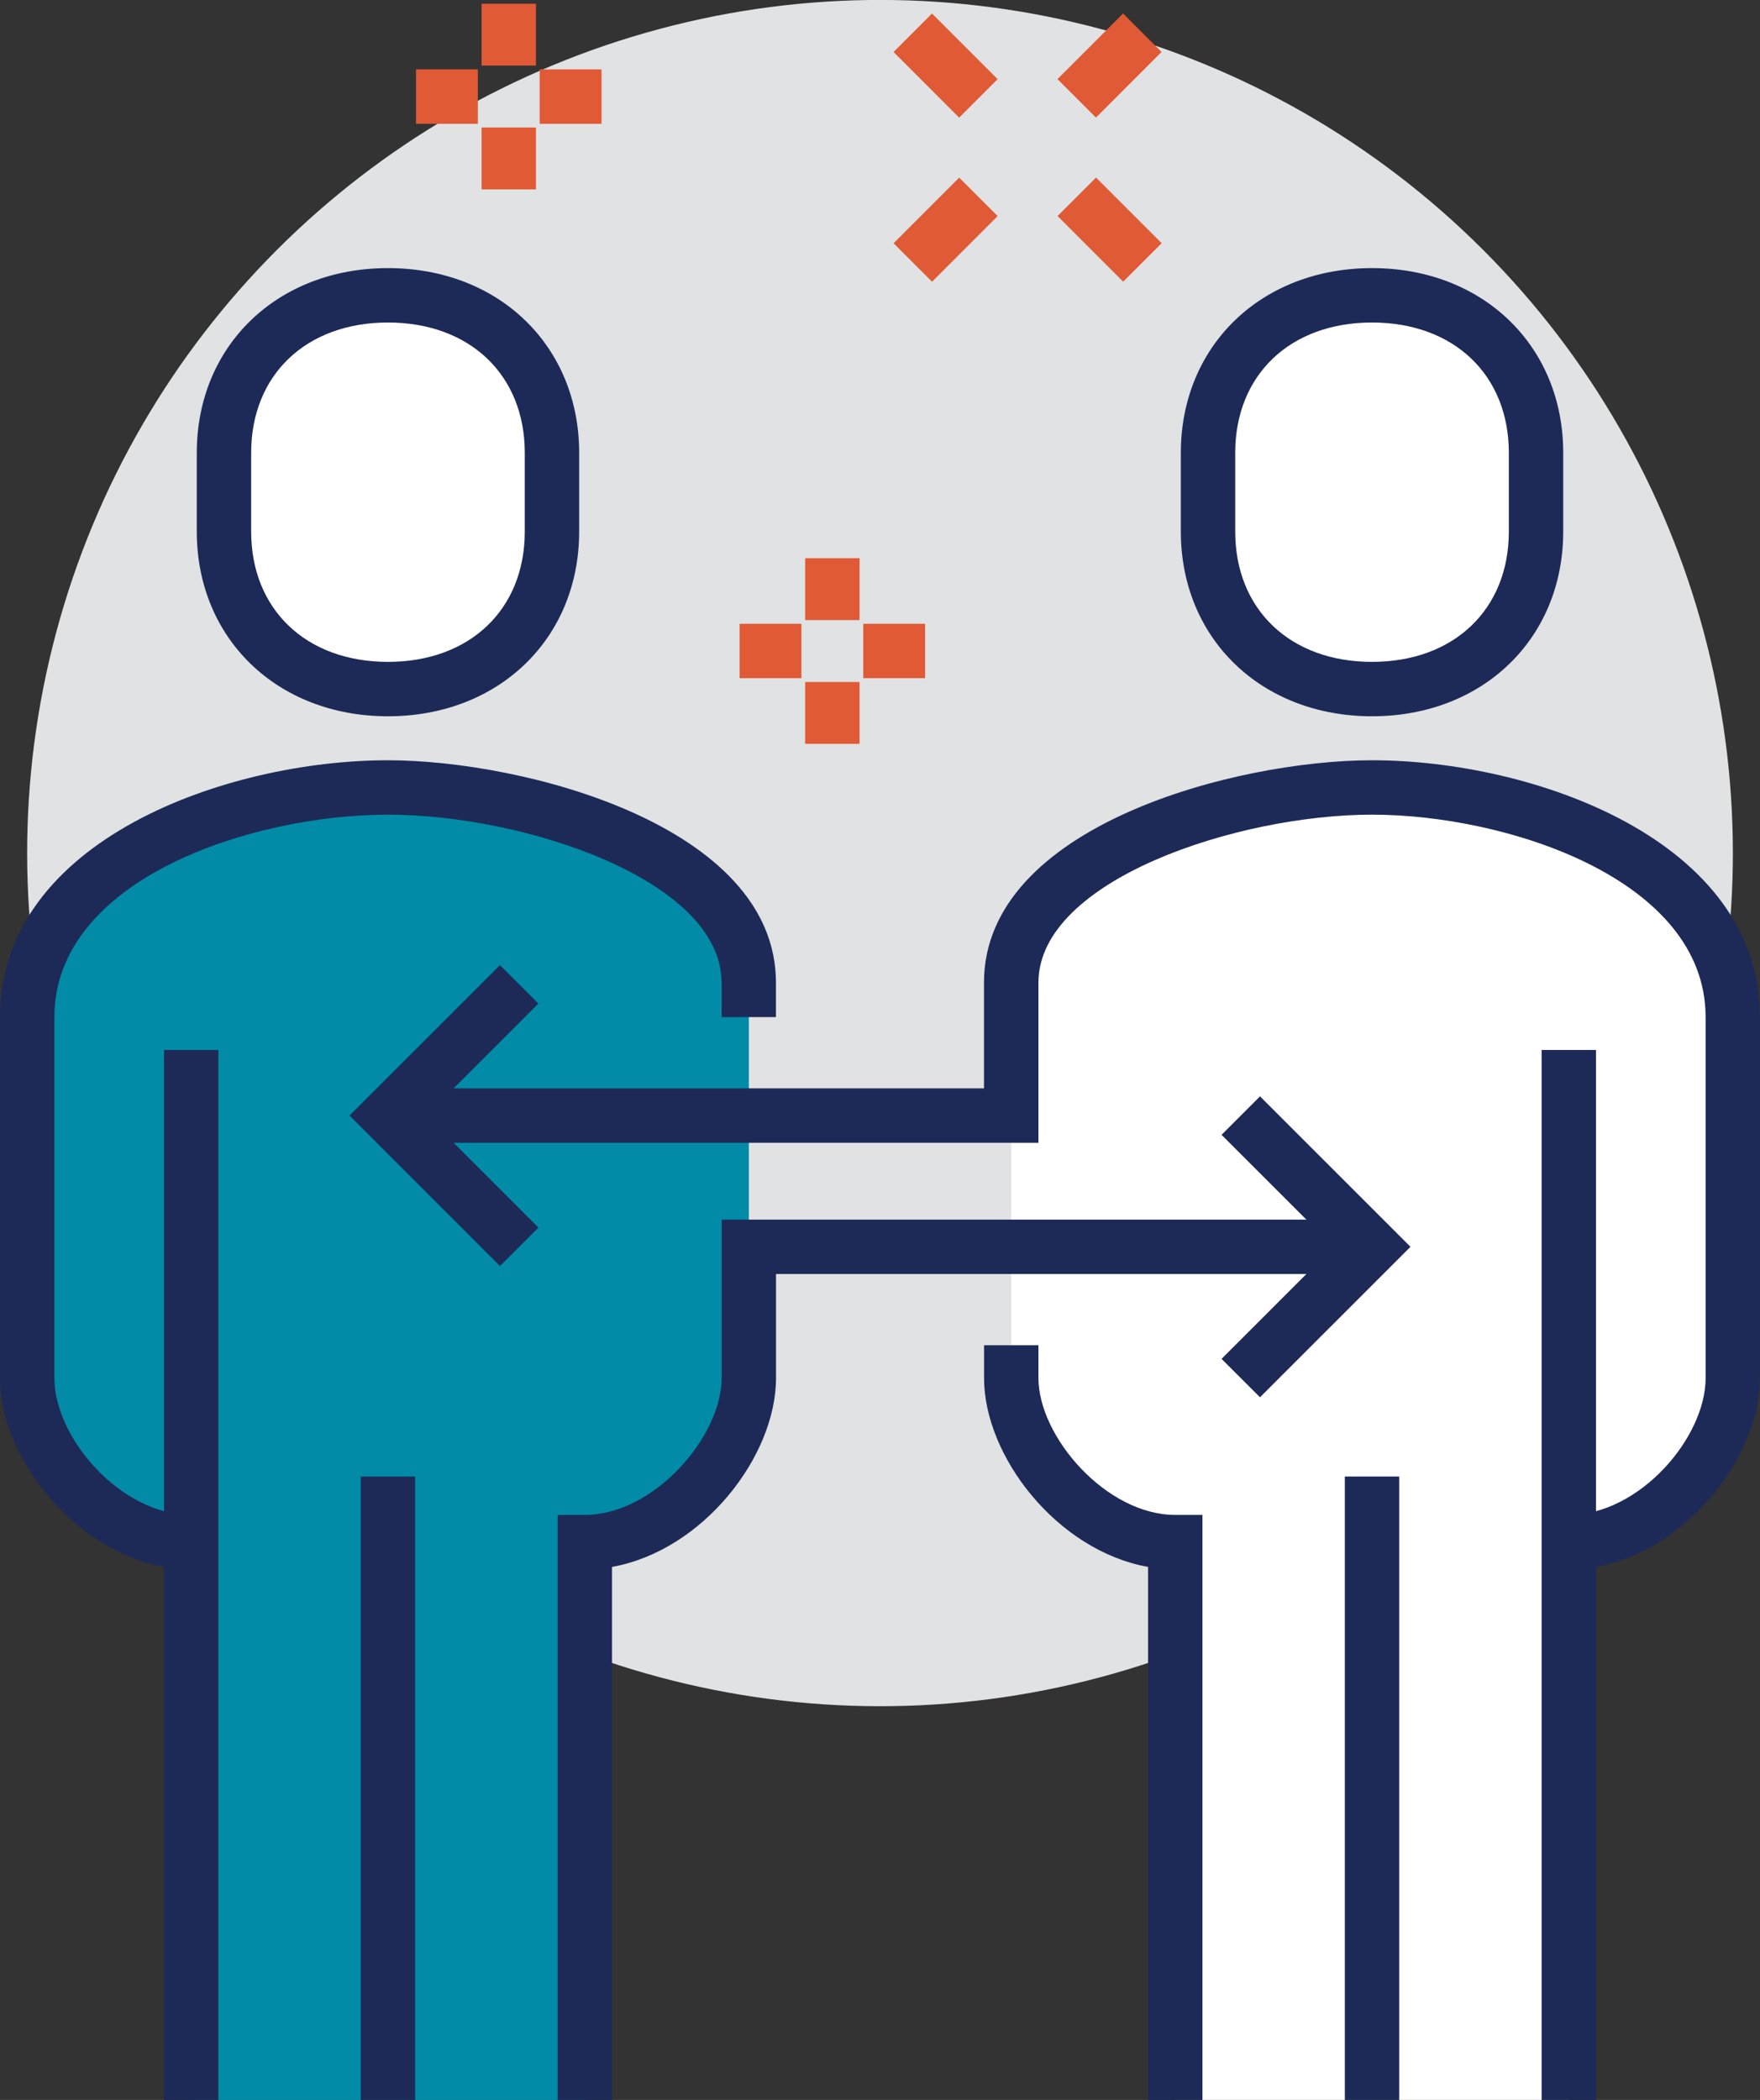
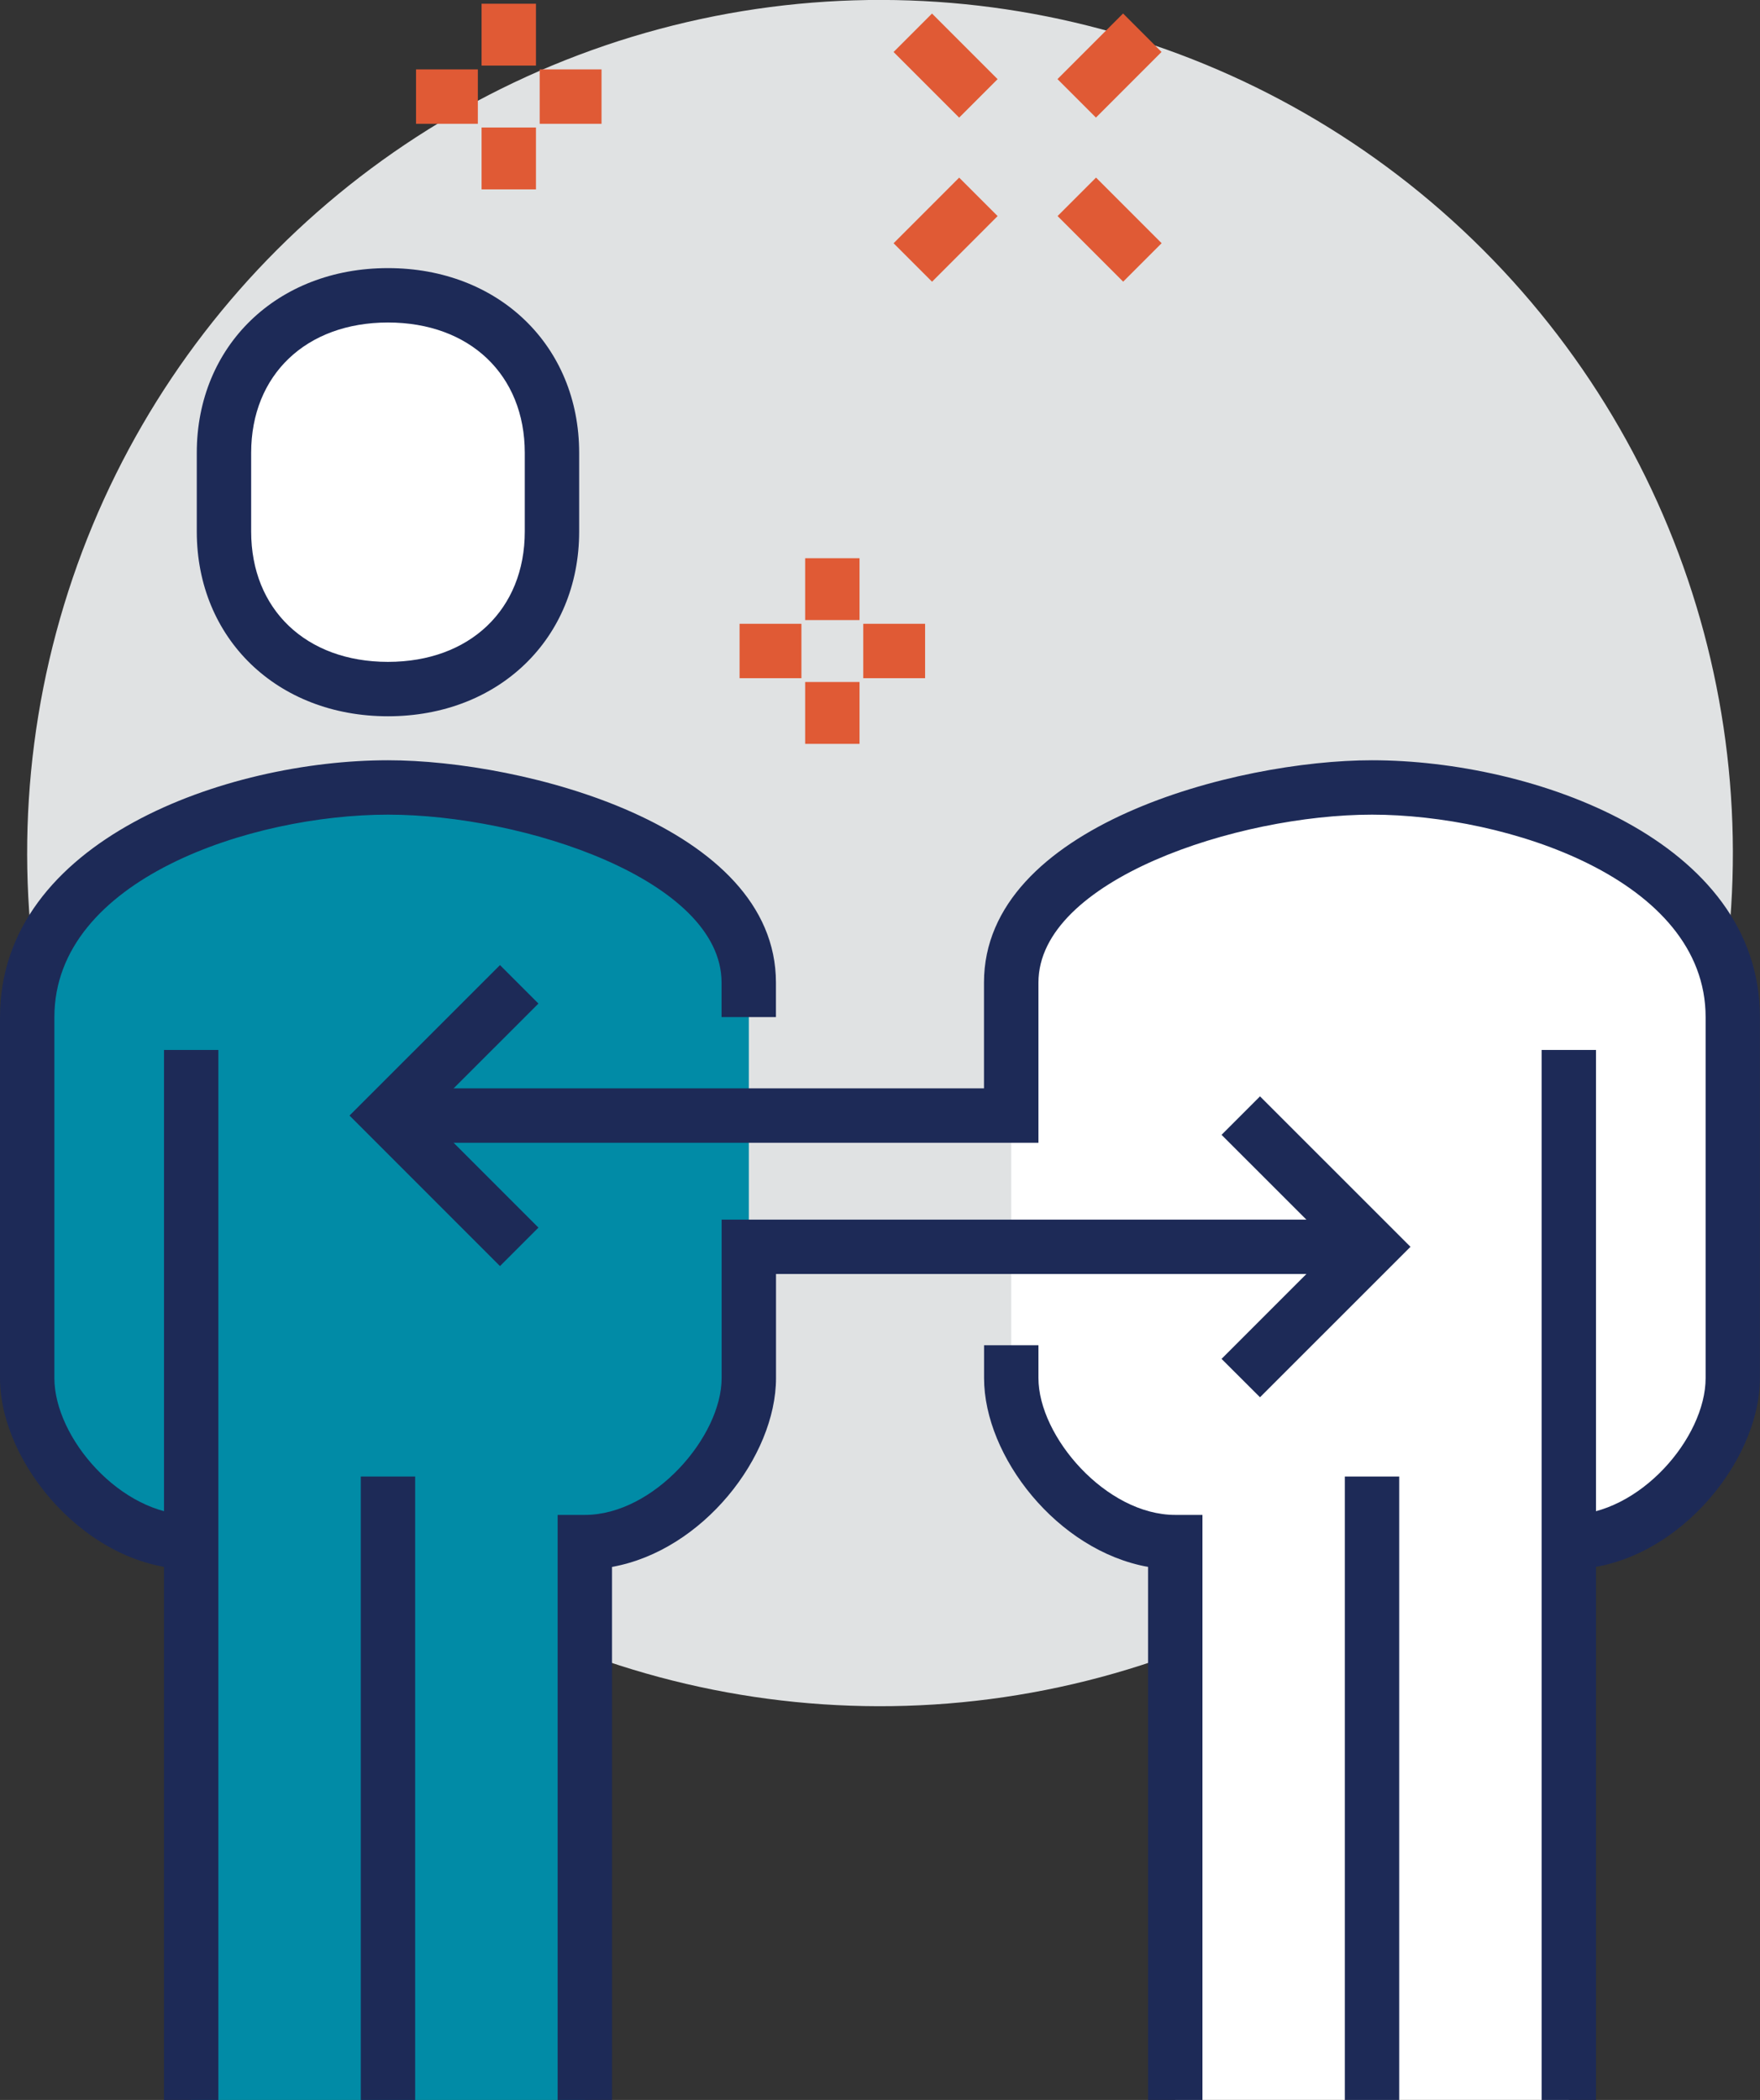
<svg xmlns="http://www.w3.org/2000/svg" id="Layer_2" viewBox="0 0 226.55 270.22">
  <rect x="0" y="0" width="226.55" height="270.22" fill="#333333" stroke="none" />
  <g id="flattened">
    <circle cx="113.28" cy="109.78" r="109.78" transform="translate(-44.45 112.25) rotate(-45)" style="fill:#e0e2e3; stroke-width:0px;" />
    <path d="M49.94,101.33c-17.6,0-46.44,8.44-46.44,29.56v46.44c0,9.77,10.16,21.11,21.11,21.11v71.78h50.67v-71.78c10.75,0,21.11-11.44,21.11-21.11v-50.89c0-16.59-28.84-25.11-46.44-25.11Z" style="fill:#018ba6; stroke-width:0px;" />
    <path d="M176.61,101.33c-17.6,0-46.44,8.52-46.44,25.11v50.89c0,9.67,10.36,21.11,21.11,21.11v71.78h50.67v-71.78c10.95,0,21.11-11.34,21.11-21.11v-46.44c0-21.11-28.84-29.56-46.44-29.56Z" style="fill:#fff; stroke-width:0px;" />
    <path d="M24.61,201.94c-13.25,0-24.61-13.53-24.61-24.61v-46.44c0-22.8,29.21-33.06,49.94-33.06,17.42,0,49.94,8.39,49.94,28.61v4.44h-7v-4.44c0-13.19-25.43-21.61-42.94-21.61s-42.94,8.28-42.94,26.06v46.44c0,7.69,8.54,17.61,17.61,17.61v7Z" style="fill:#1d2a57; stroke-width:0px;" />
    <rect x="21.11" y="135.11" width="7" height="135.11" style="fill:#1d2a57; stroke-width:0px;" />
    <rect x="46.44" y="190" width="7" height="80.22" style="fill:#1d2a57; stroke-width:0px;" />
    <path d="M78.78,270.22h-7v-75.28h3.5c8.9,0,17.61-10.08,17.61-17.61v-20.39h83.72v7h-76.72v13.39c0,10.09-9.42,22.21-21.11,24.3v68.59Z" style="fill:#1d2a57; stroke-width:0px;" />
    <path d="M201.94,201.94v-7c9.07,0,17.61-9.92,17.61-17.61v-46.44c0-17.77-25.62-26.06-42.94-26.06s-42.94,8.42-42.94,21.61v20.61H49.94v-7h76.72v-13.61c0-20.22,32.53-28.61,49.94-28.61,20.74,0,49.94,10.26,49.94,33.06v46.44c0,11.08-11.36,24.61-24.61,24.61Z" style="fill:#1d2a57; stroke-width:0px;" />
    <rect x="198.44" y="135.11" width="7" height="135.11" style="fill:#1d2a57; stroke-width:0px;" />
    <rect x="173.11" y="190" width="7" height="80.22" style="fill:#1d2a57; stroke-width:0px;" />
-     <path d="M154.78,270.22h-7v-68.59c-11.69-2.09-21.11-14.21-21.11-24.3v-4.22h7v4.22c0,7.53,8.71,17.61,17.61,17.61h3.5v75.28Z" style="fill:#1d2a57; stroke-width:0px;" />
+     <path d="M154.78,270.22h-7v-68.59c-11.69-2.09-21.11-14.21-21.11-24.3v-4.22h7v4.22c0,7.53,8.71,17.61,17.61,17.61h3.5Z" style="fill:#1d2a57; stroke-width:0px;" />
    <polygon points="162.19 179.8 157.24 174.86 171.66 160.44 157.24 146.03 162.19 141.08 181.56 160.44 162.19 179.8" style="fill:#1d2a57; stroke-width:0px;" />
    <polygon points="64.36 162.92 44.99 143.55 64.36 124.19 69.31 129.14 54.89 143.55 69.31 157.97 64.36 162.92" style="fill:#1d2a57; stroke-width:0px;" />
    <path d="M49.94,88.67c12.3,0,21.11-8.27,21.11-20.27v-10.13c0-11.99-8.81-20.27-21.11-20.27s-21.11,8.28-21.11,20.27v10.13c0,11.99,8.81,20.27,21.11,20.27Z" style="fill:#fff; stroke-width:0px;" />
    <path d="M49.94,92.17c-14.26,0-24.61-10-24.61-23.77v-10.13c0-13.77,10.35-23.77,24.61-23.77s24.61,10,24.61,23.77v10.13c0,13.77-10.35,23.77-24.61,23.77ZM49.94,41.5c-10.53,0-17.61,6.74-17.61,16.77v10.13c0,10.03,7.08,16.77,17.61,16.77s17.61-6.74,17.61-16.77v-10.13c0-10.03-7.08-16.77-17.61-16.77Z" style="fill:#1d2a57; stroke-width:0px;" />
-     <path d="M176.61,88.67c12.3,0,21.11-8.27,21.11-20.27v-10.13c0-11.99-8.81-20.27-21.11-20.27s-21.11,8.28-21.11,20.27v10.13c0,11.99,8.81,20.27,21.11,20.27Z" style="fill:#fff; stroke-width:0px;" />
-     <path d="M176.61,92.17c-14.26,0-24.61-10-24.61-23.77v-10.13c0-13.77,10.35-23.77,24.61-23.77s24.61,10,24.61,23.77v10.13c0,13.77-10.35,23.77-24.61,23.77ZM176.61,41.5c-10.53,0-17.61,6.74-17.61,16.77v10.13c0,10.03,7.08,16.77,17.61,16.77s17.61-6.74,17.61-16.77v-10.13c0-10.03-7.08-16.77-17.61-16.77Z" style="fill:#1d2a57; stroke-width:0px;" />
    <rect x="115.75" y="26.06" width="11.94" height="7" transform="translate(14.76 94.74) rotate(-45.01)" style="fill:#e05a35; stroke-width:0px;" />
    <rect x="136.86" y="4.94" width="11.94" height="7" transform="translate(35.87 103.48) rotate(-45.01)" style="fill:#e05a35; stroke-width:0px;" />
    <rect x="139.33" y="23.58" width="7" height="11.94" transform="translate(20.94 109.65) rotate(-45)" style="fill:#e05a35; stroke-width:0px;" />
    <rect x="118.22" y="2.47" width="7" height="11.94" transform="translate(29.68 88.54) rotate(-45)" style="fill:#e05a35; stroke-width:0px;" />
    <rect x="103.64" y="71.83" width="7" height="7.96" style="fill:#e05a35; stroke-width:0px;" />
    <rect x="103.64" y="87.76" width="7" height="7.96" style="fill:#e05a35; stroke-width:0px;" />
    <rect x="95.2" y="80.27" width="7.96" height="7" style="fill:#e05a35; stroke-width:0px;" />
    <rect x="111.12" y="80.27" width="7.96" height="7" style="fill:#e05a35; stroke-width:0px;" />
    <rect x="61.99" y=".48" width="7" height="7.96" style="fill:#e05a35; stroke-width:0px;" />
    <rect x="61.99" y="16.41" width="7" height="7.96" style="fill:#e05a35; stroke-width:0px;" />
    <rect x="53.55" y="8.93" width="7.96" height="7" style="fill:#e05a35; stroke-width:0px;" />
    <rect x="69.47" y="8.93" width="7.96" height="7" style="fill:#e05a35; stroke-width:0px;" />
  </g>
</svg>